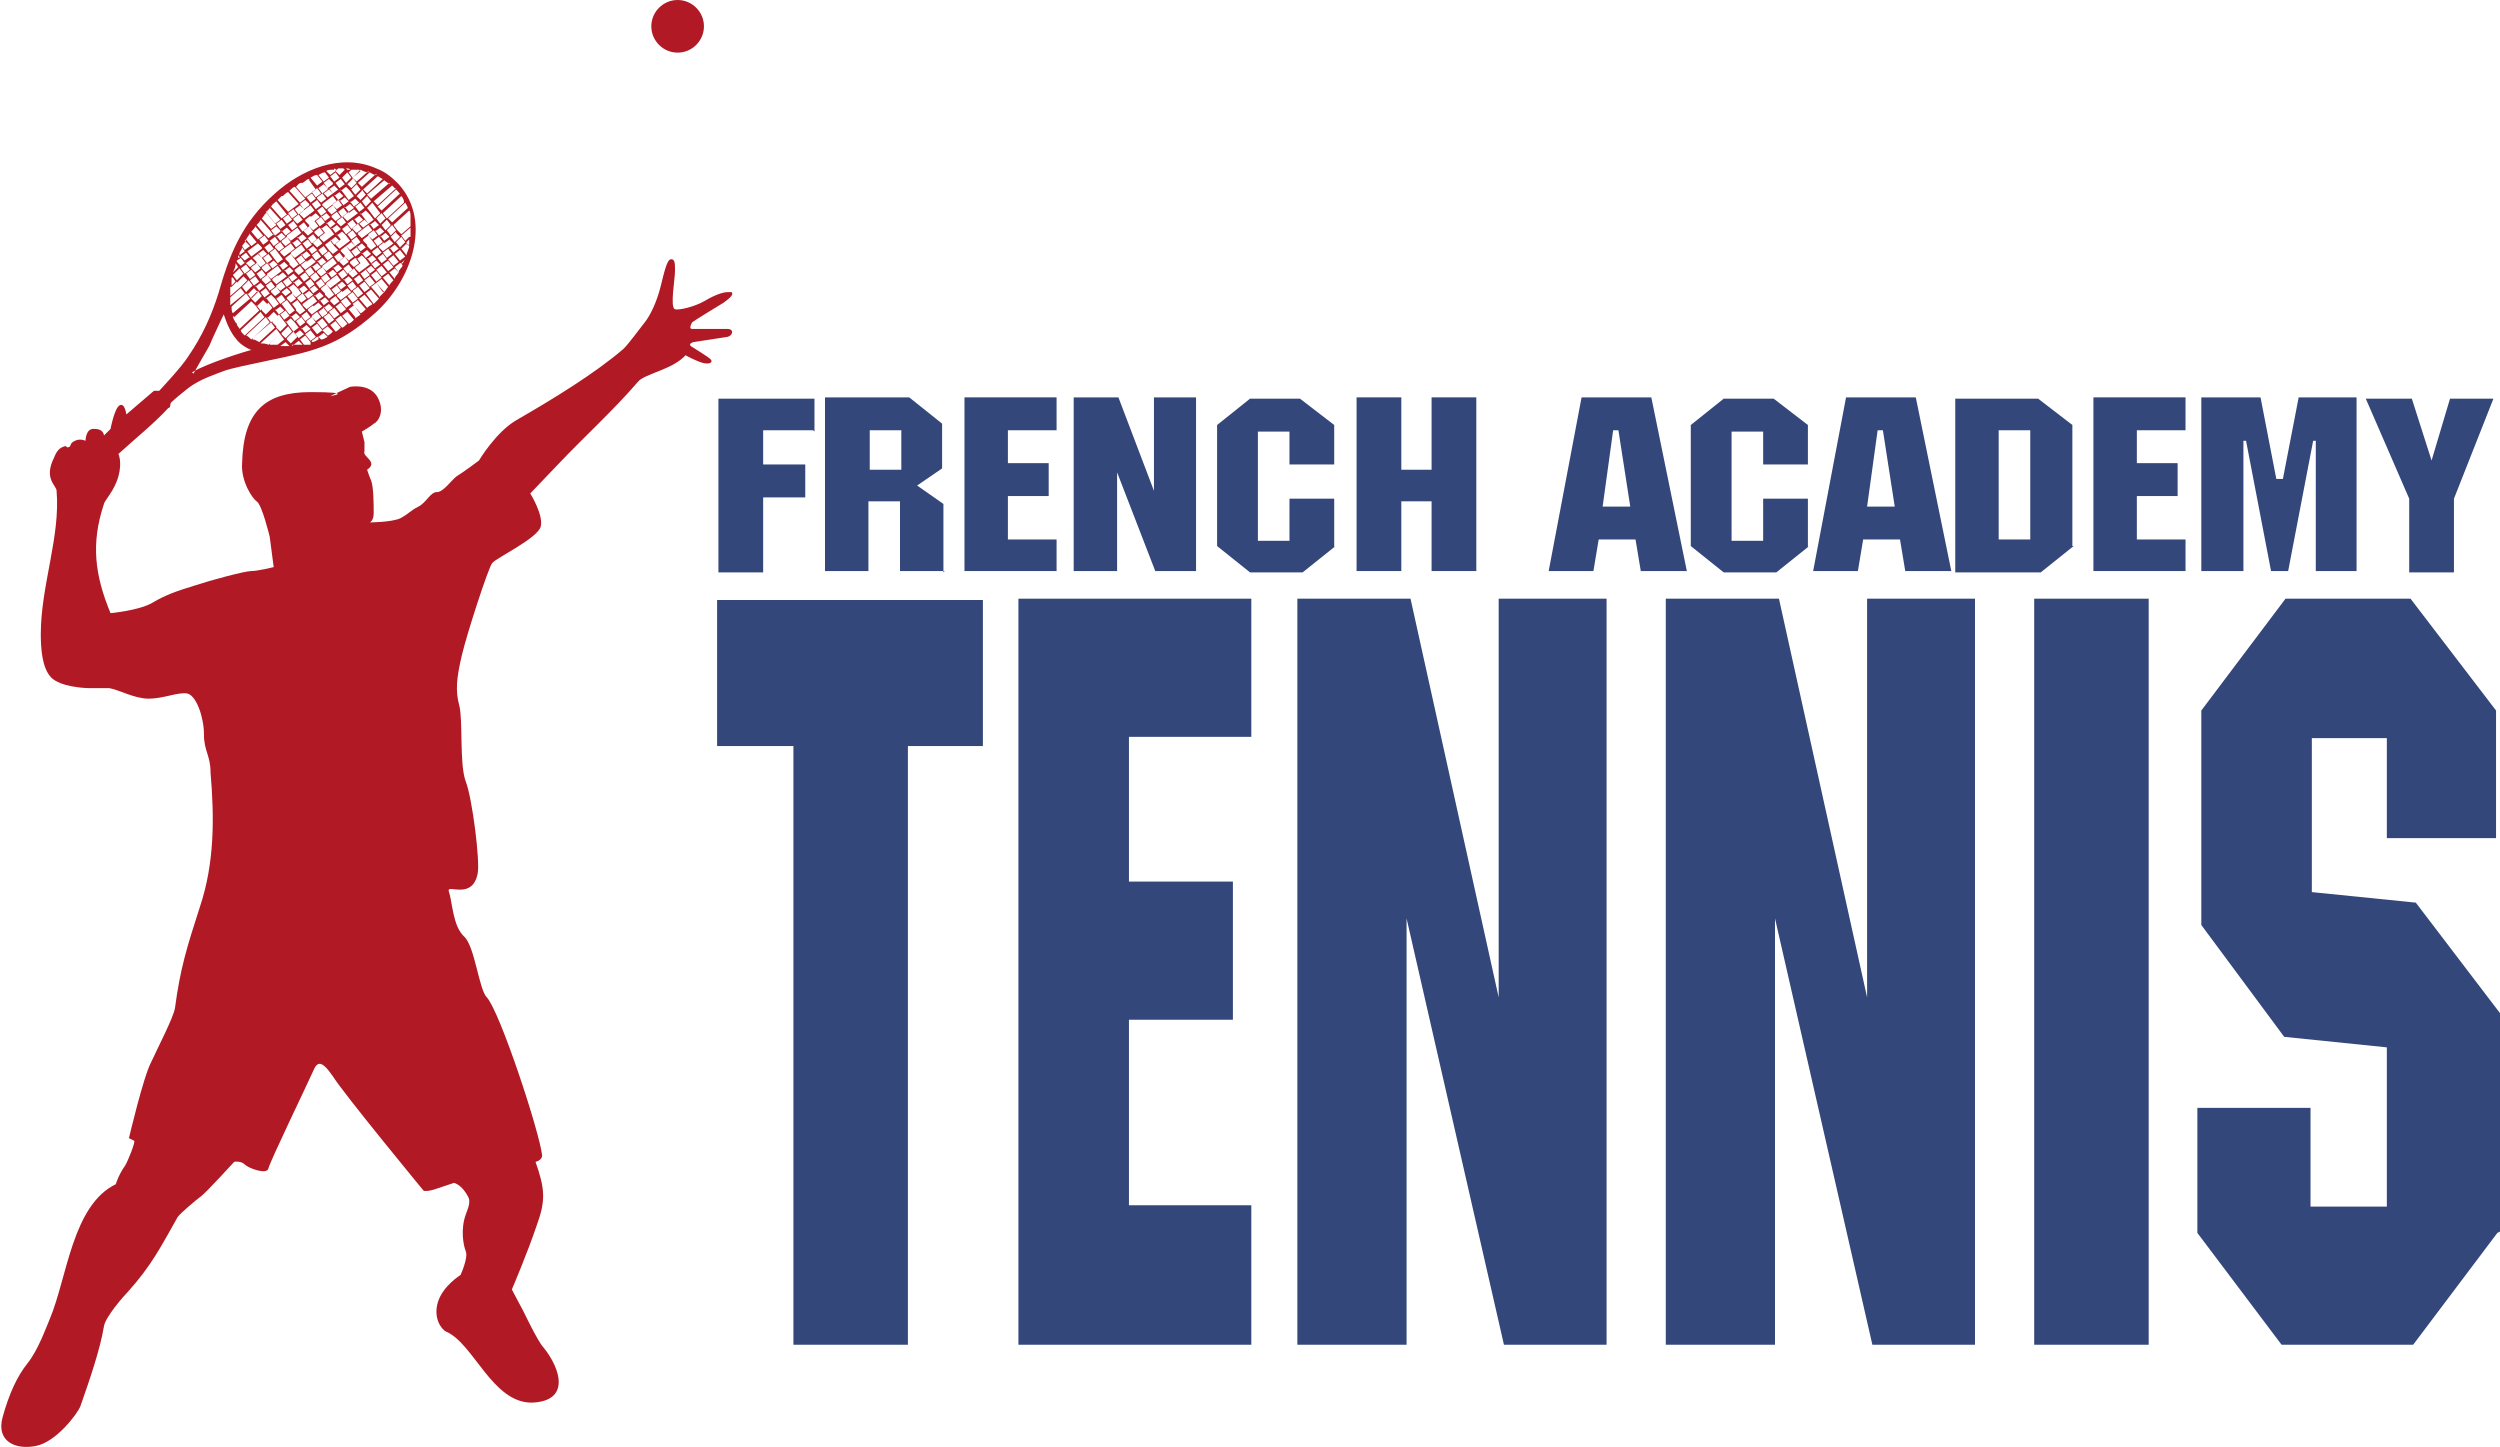
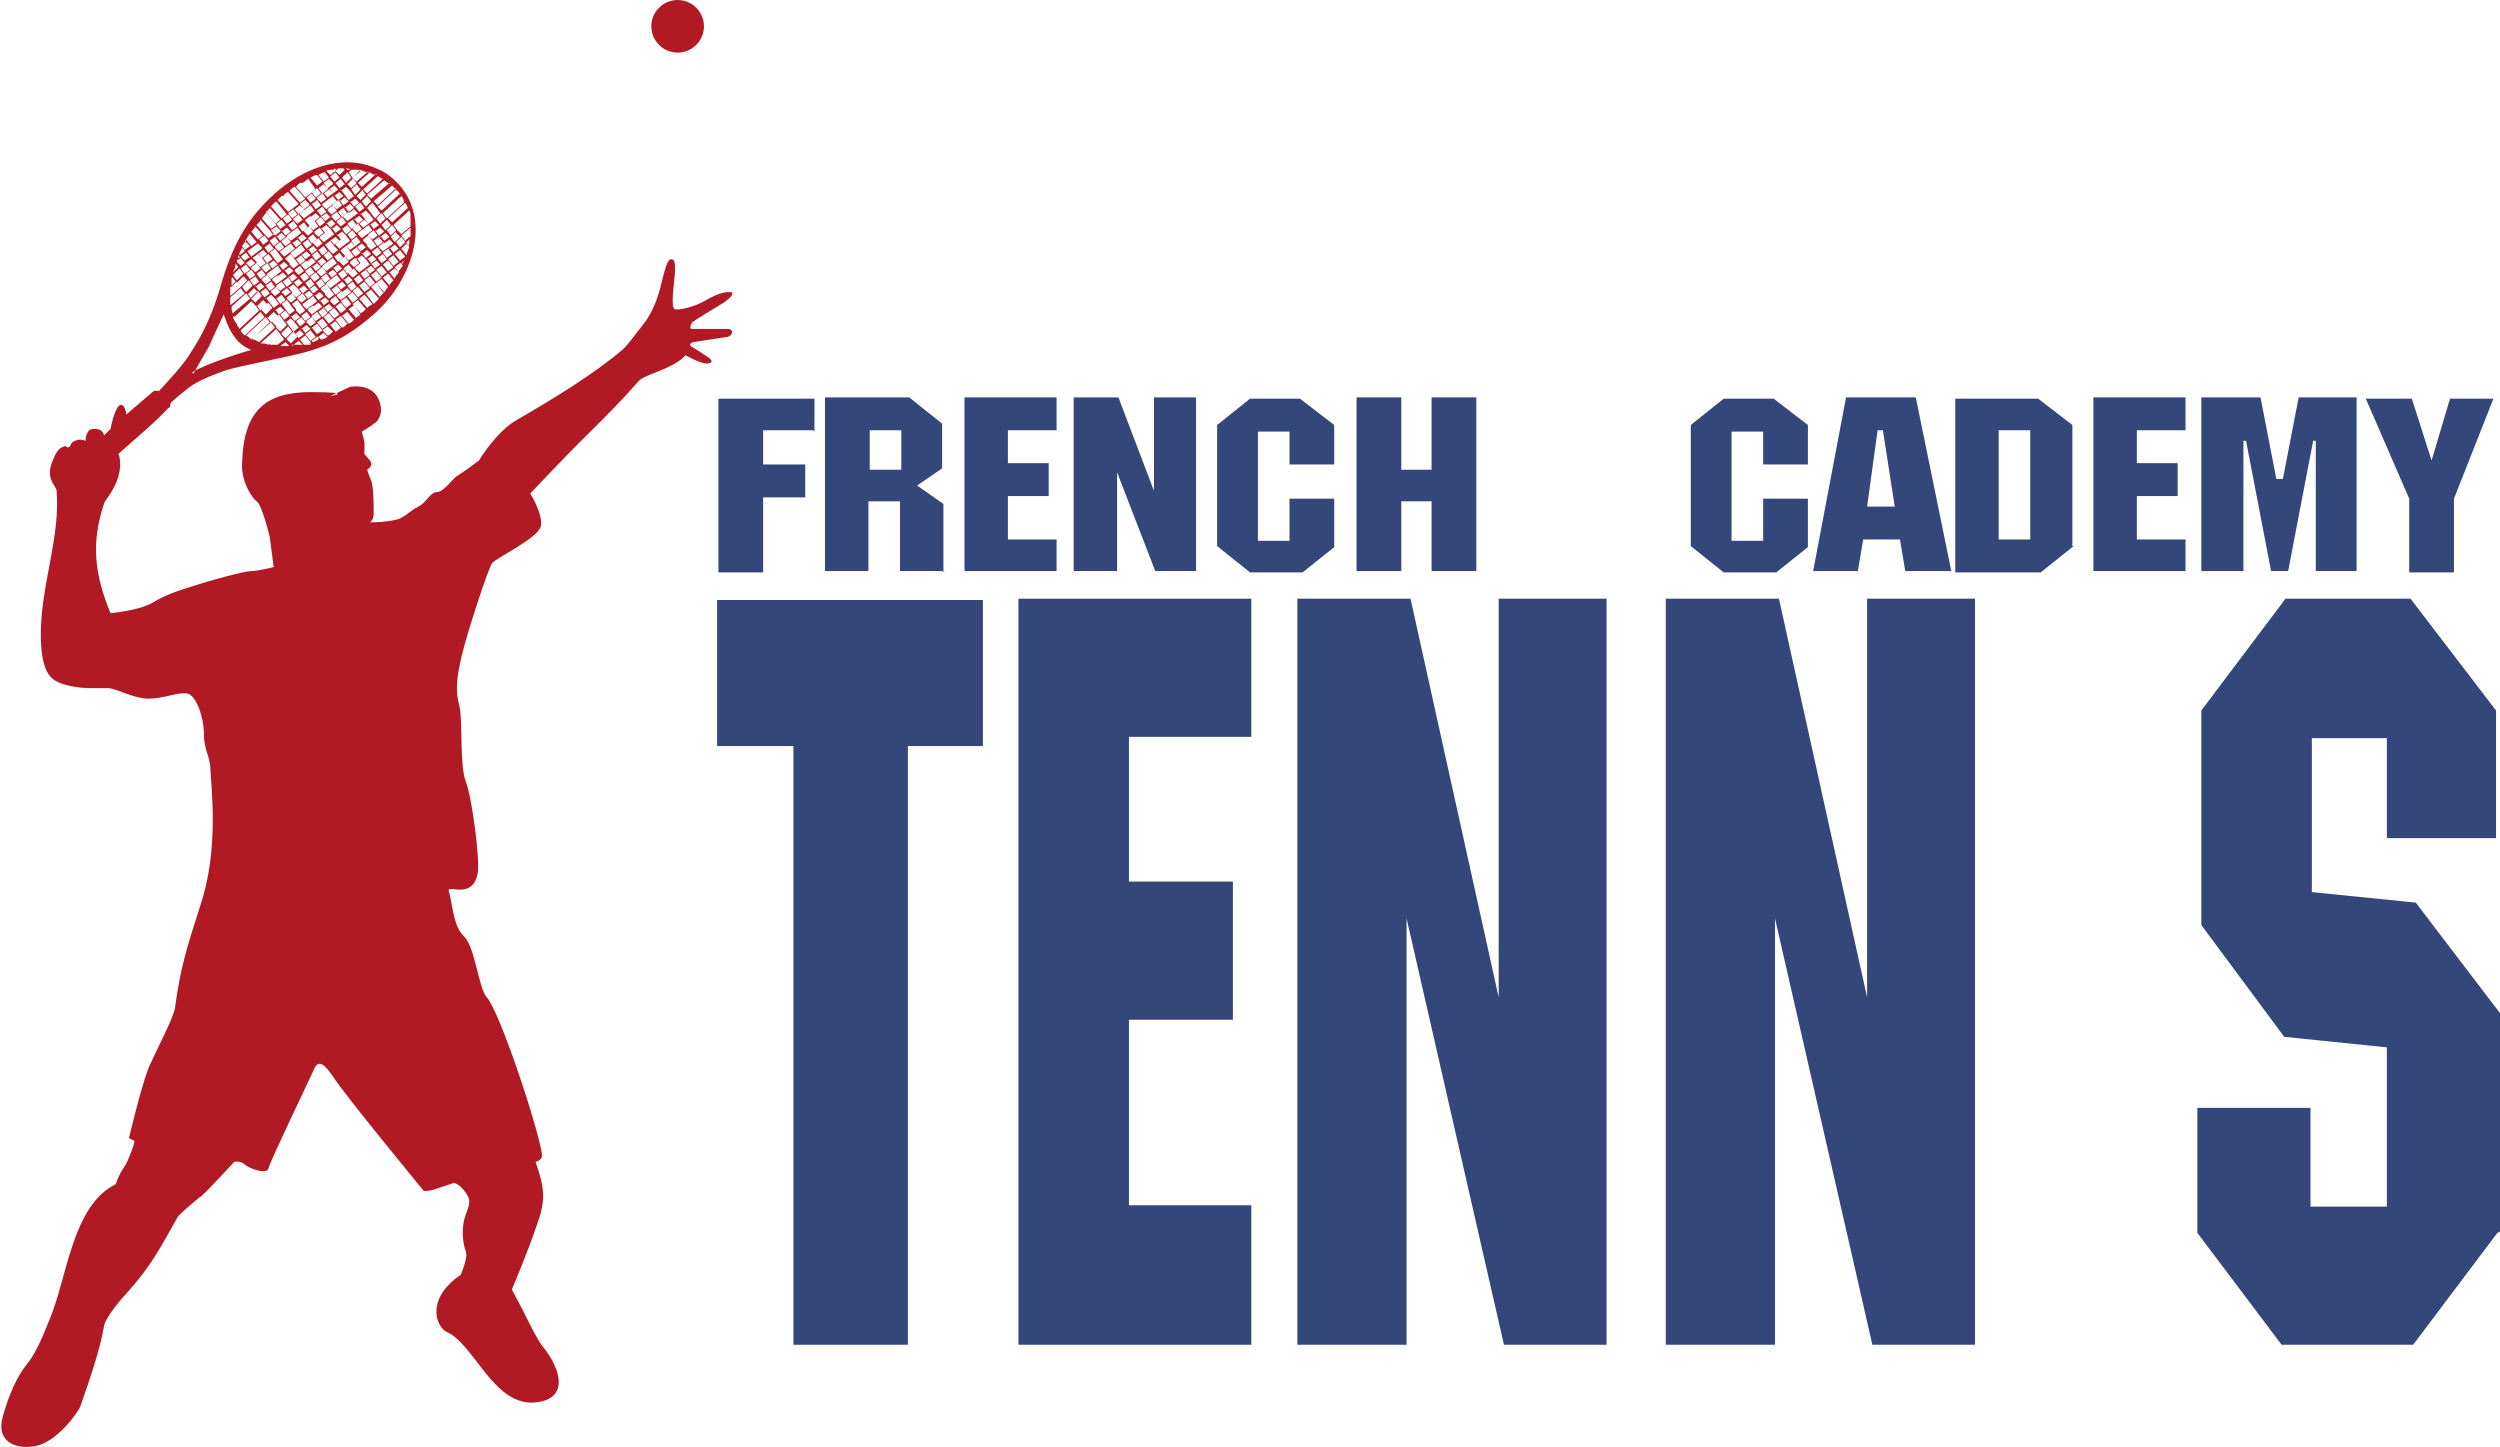
<svg xmlns="http://www.w3.org/2000/svg" id="Calque_1" version="1.1" viewBox="0 0 190 110">
  <defs>
    <style>
      .st0 {
        fill: #b11a24;
        fill-rule: evenodd;
      }

      .st1 {
        fill: #34477a;
      }
    </style>
  </defs>
  <g>
    <path class="st0" d="M5.1,34c.4,0,.1-.3.6-.5.4-.2.8,0,.8,0,0,0,0-1,.7-.9.7,0,.7.5.7.5l.5-.5s.3-1.6.7-1.8c.4-.2.5.7.5.7l2.1-1.8h.4s1.7-1.8,2.2-2.6c1.1-1.6,1.8-3.2,2.3-4.8.8-2.8,1.7-5.3,4.3-7.6,2-1.8,5-3.1,7.7-1.9.8.3,1.3.8,1.7,1.2,2.6,2.9.9,7.4-1.8,9.8-2.8,2.5-4.7,2.9-8.1,3.6-1.4.3-2.9.6-3.4.8-.5.2-1.8.6-2.7,1.3-.5.4-1,.8-1.3,1.1-.1.1,0,.4-.2.4-1.1,1.2-2.6,2.4-3.8,3.5,0,0,.3.6,0,1.7-.3,1.1-1.1,1.9-1.1,2.1-1,3-.7,5.4.5,8.3,0,0,2.2-.2,3.2-.8,1-.6,1.9-.9,3.2-1.3,1.2-.4,3.8-1.1,4.3-1.1.5,0,1.7-.3,1.7-.3l-.3-2.3s-.6-2.5-1-2.7c-.3-.2-1.2-1.5-1.1-2.9.1-3.9,1.7-5.4,5.2-5.4s1.5.3,1.5.3l1.5-.7s1.5-.3,2.1.8c.6,1.1,0,1.9-.3,2-.2.2-.9.6-.9.6l.2.8v.7c-.2.4,1.1.8.2,1.4,0,0,.2.6.3.8.2.5.2,1.9.2,2.5s-.3.7-.3.7c0,0,1.6,0,2.3-.3.6-.3.8-.6,1.4-.9.6-.3.9-1.1,1.4-1.1.5,0,1.1-.9,1.5-1.2.5-.3,1.7-1.2,1.7-1.2,0,0,1.3-2.2,2.9-3.1,2.6-1.5,5.9-3.5,8.1-5.4.4-.4,1.2-1.5,1.6-2,.4-.5.9-1.5,1.2-2.7.3-1.2.5-2.1.8-2.1s.3.3.3.9-.4,2.8,0,2.9c.3.1,1.5-.2,2.2-.6.5-.3,1.3-.7,1.8-.7.2,0,.3,0,.3,0,.2.2-.2.5-.6.8-.5.3-2.3,1.4-2.4,1.5,0,0-.3.5,0,.5.3,0,2.3,0,2.7,0,.5,0,.4.5,0,.6-.7.1-2.6.4-2.6.4,0,0-.4.1-.2.3.3.2,1.3.8,1.5,1,.2.2,0,.4-.5.3-.5-.1-1.4-.6-1.4-.6-1,1.1-3.1,1.4-3.6,2-1.9,2.2-4.1,4.2-6,6.2l-2.2,2.3s1,1.6.8,2.5c-.2.9-3.4,2.4-3.7,2.8-.3.4-1.9,5.3-2.3,7-.4,1.7-.5,2.7-.2,3.8.3,1.1,0,4.5.5,5.8.5,1.3,1.1,6.1.9,7-.4,2-2.3.8-2.2,1.3.3.9.3,2.7,1.2,3.5.8.8,1.1,4,1.7,4.6,1,1.1,4,10.2,4.2,12,0,.4-.5.5-.5.5.7,2,.8,2.9.1,4.8-.7,2.1-1.9,4.9-1.9,4.9l.9,1.7s1.1,2.3,1.5,2.7c1.3,1.6,2.1,4.1-.9,4.2-3,0-4.4-4.5-6.5-5.4-.4-.2-1-1.1-.6-2.3.4-1.2,1.7-2,1.7-2,0,0,.6-1.3.4-1.8-.2-.5-.4-1.7,0-2.8.1-.3.4-.9.2-1.3-.5-1-1.1-1.1-1.1-1.1,0,0-.3.1-1.2.4-.8.3-1.1.2-1.1.2,0,0-6.1-7.4-6.9-8.7-.9-1.3-1.2-1.1-1.5-.4-.3.7-3.3,6.9-3.4,7.4-.1.5-1.5,0-1.8-.3-.3-.3-.8-.2-.8-.2,0,0-2.1,2.3-2.5,2.6-.4.3-1.6,1.3-1.8,1.6-1.3,2.3-2,3.7-3.8,5.7-.3.3-1.7,1.9-1.8,2.6-.3,1.8-1.1,4.1-1.8,6.1-.2.5-1.8,2.7-3.4,3-1.6.3-3-.4-2.5-2.2.5-1.8,1.1-3.1,1.9-4.1.8-1,1.4-2.7,1.7-3.4,1.3-3.1,1.7-8.6,5-10.2,0,0,.2-.7.7-1.4.2-.3.8-1.8.7-1.9l-.4-.2s1.1-4.7,1.7-5.8c.5-1.1,1.7-3.4,1.8-4.1.4-3,.9-4.6,1.9-7.7,1.1-3.3,1.1-6.7.8-10.2,0-1.3-.5-1.6-.5-2.9,0-1.3-.6-3-1.3-3.1-.7-.1-1.8.4-2.9.4s-2.3-.7-3-.8c-.6,0-1.1,0-1.5,0-.4,0-2.2-.1-2.9-.8-.7-.7-.8-2.2-.8-3.3,0-3.7,1.5-7.4,1.2-10.9,0-.4-1-.9-.2-2.5.2-.5.4-.8.9-.9h0ZM51.5,0c1.1,0,2,.9,2,2s-.9,2-2,2-2-.9-2-2,.9-2,2-2h0ZM26.4,12.9h.2c0-.1-.2-.1-.3-.1h0ZM26.1,12.8c-.1,0-.2,0-.4,0l-.2.2h0s0,0,0,0l.3.3h0s0,0,0,0l.4-.4h0s0,0,0,0l-.2-.2h0ZM25.6,12.9c0,0-.1,0-.2,0h0c0,0,0,0,0,0h0s0-.1,0-.1h0ZM25.3,12.9c-.2,0-.4,0-.5.1l.3.3h0s0,0,0,0l.4-.3h0s0-.1,0-.1h0ZM24.7,13.1c-.2,0-.3.1-.5.2l.4.5h0s0,0,0,0l.4-.3h0s-.3-.4-.3-.4h0ZM24.1,13.3c-.2,0-.3.1-.5.2l.5.6h0l.4-.3h0s0,0,0,0l-.4-.5h0ZM23.5,13.6c-.2,0-.3.2-.5.3l.6.8h0s0,0,0,0l.4-.3h0s0,0,0,0l-.5-.7h0ZM22.9,13.9c-.2,0-.3.2-.4.3l.7.8h0s0,0,0,0l.4-.3h0,0s-.6-.8-.6-.8h0ZM22.4,14.2c-.1,0-.3.2-.4.3l.8.9h0s0,0,0,0l.4-.3h0s0,0,0,0l-.7-.8h0ZM21.9,14.6c-.1,0-.3.2-.4.3l.8.9h0l.4-.3h0s-.8-.9-.8-.9h0ZM21.4,14.9c0,0-.2.2-.3.3,0,0,0,0,0,0l.8.9h0s0,0,0,0l.4-.3h0s0,0,0,0l-.8-.9h0ZM21,15.3c-.1.1-.3.2-.4.4l.8.9h0s0,0,0,0l.4-.3h0,0s-.8-1-.8-1h0ZM20.6,15.7c-.1.1-.2.3-.4.4l.7.9h0s0,0,0,0l.4-.3h0s0,0,0,0l-.8-.9h0ZM20.2,16.2c-.1.1-.2.3-.3.4l.7.8h0l.4-.3h0s0,0,0,0l-.7-.9h0ZM19.8,16.7c0,.1-.2.3-.3.4l.6.7h0s0,0,0,0l.4-.3h0s-.7-.8-.7-.8h0ZM19.4,17.2c0,.1-.2.3-.3.4l.5.6h0s0,0,0,0l.4-.3h0s-.6-.7-.6-.7h0ZM19,17.7c0,.1-.2.3-.3.5l.4.5h0s0,0,0,0l.4-.3h0s0,0,0,0l-.5-.6h0ZM18.7,18.2c0,.2-.2.3-.3.5l.2.3h0l.4-.3h0s0,0,0,0l-.4-.4h0ZM18.4,18.8c0,.2-.2.3-.2.5h0c0,0,0,.1,0,.1h0s.4-.3.4-.3h0s0,0,0,0l-.2-.3h0ZM18.1,19.4c0,0,0,.1,0,.2h.1c0-.1,0-.1,0-.1h0s0,0,0,0h0ZM17.9,20.1c0,.2-.1.4-.2.6l.4-.4h0s0,0,0,0l-.2-.3h0ZM17.6,21.1c0,.2,0,.4,0,.6l.3-.3h0s0,0,0,0l-.2-.3h0ZM17.5,21.8c0,.2,0,.4,0,.7l.8-.7h0s-.3-.4-.3-.4h0l-.4.4h0ZM17.5,22.6c0,.2,0,.4,0,.6l1.1-.9h0s0,0,0,0l-.3-.4h0l-.8.7h0ZM17.6,23.3c0,.2,0,.4.1.5l1.3-1.1h0s-.3-.4-.3-.4h0l-1.1,1h0ZM17.7,24c0,.2.1.3.2.5l1.5-1.3h0s0,0,0,0l-.3-.3h0s0,0,0,0l-1.3,1.2h0ZM18,24.6c0,.2.2.3.2.4l1.5-1.4h0s-.3-.4-.3-.4h0s0,0,0,0l-1.5,1.3h0ZM18.3,25.1c0,.1.1.2.1.2,0,0,.1.1.2.2l1.5-1.4h0,0s-.3-.4-.3-.4h0s0,0,0,0l-1.5,1.4h0ZM18.7,25.5c.1,0,.3.2.4.3l1.4-1.3h0s-.3-.4-.3-.4h0s0,0,0,0l-1.5,1.4h0ZM19.2,25.8c.2,0,.3.1.5.2l1.2-1.1h0,0s-.3-.4-.3-.4h0s0,0,0,0l-1.4,1.2h0ZM19.8,26.1c.2,0,.4,0,.6.1l.9-.8h0,0s-.3-.4-.3-.4h0s0,0,0,0l-1.1,1h0ZM20.5,26.2c.2,0,.4,0,.6,0l.5-.4h0,0s-.3-.4-.3-.4h0s0,0,0,0l-.8.7h0ZM21.3,26.3c.2,0,.4,0,.7,0l-.3-.3h0s0,0,0,0l-.4.3h0ZM22.2,26.2c.1,0,.2,0,.3,0,.2,0,.3,0,.5,0l-.3-.3h0s0,0,0,0l-.5.4h0ZM23.7,26c.2,0,.3-.1.5-.2v-.2c-.1,0-.1,0-.1,0h0s-.4.3-.4.3h0,0ZM24.4,25.8c.2,0,.3-.1.5-.2l-.3-.3h0s0,0,0,0l-.4.3h0s0,0,0,0l.2.2h0ZM24.9,25.5c.1,0,.3-.2.4-.3l-.4-.4h0l-.4.3h0s0,0,0,0l.3.3h0ZM25.5,25.2c.1,0,.3-.2.4-.3l-.4-.5h0s0,0,0,0l-.4.3h0s.4.5.4.5h0ZM26,24.9c.1,0,.3-.2.4-.3l-.5-.6h0s0,0,0,0l-.4.3h0s.4.5.4.5h0ZM26.5,24.6c.1,0,.3-.2.4-.3l-.5-.6h0s0,0,0,0l-.4.3h0s0,0,0,0l.5.6h0ZM27,24.2c.1-.1.3-.2.4-.3l-.5-.7h0l-.4.3h0s0,0,0,0l.5.6h0ZM27.4,23.8c.1,0,.3-.2.4-.3l-.6-.7h0s0,0,0,0l-.4.3h0s0,0,0,0l.6.7h0ZM27.9,23.4c0,0,.2-.2.3-.2,0,0,0,0,.1-.1l-.6-.7h0s0,0,0,0l-.4.3h0s.6.7.6.7h0ZM28.4,23.1c.1-.1.2-.2.4-.4l-.6-.7h0s0,0,0,0l-.4.3h0s.6.8.6.8h0ZM28.8,22.6c.1-.1.2-.2.4-.4l-.6-.7h0l-.4.3h0s0,0,0,0l.6.7h0ZM29.2,22.2c.1-.1.2-.3.3-.4l-.5-.6h0s0,0,0,0l-.4.3h0s0,0,0,0l.5.7h0ZM29.6,21.7c0-.1.2-.3.3-.4l-.4-.5h0s0,0,0,0l-.4.3h0,0s.5.6.5.6h0ZM30,21.2c0-.2.2-.3.3-.5l-.3-.3h0s0,0,0,0l-.4.3h0s0,0,0,0l.4.5h0ZM30.3,20.7c0-.2.2-.3.3-.5v-.2h-.2l-.4.3h0s.3.4.3.4h0ZM30.6,20.1c0-.1.1-.3.2-.4l-.3.3h0s.1.2.1.2h0ZM31.1,18.6c0-.1,0-.2,0-.4l-.2.2h0s0,0,0,0v.2h.1ZM31.2,18c0-.2,0-.4,0-.7l-.7.6h0s.3.4.3.4h0s0,0,0,0l.3-.3h0ZM31.2,17.2c0-.2,0-.4,0-.6l-1,.9h0s0,0,0,0l.3.3h0s0,0,0,0l.7-.6h0ZM31.2,16.5c0-.2,0-.4-.1-.5l-1.2,1.1h0s.3.4.3.4h0s0,0,0,0l1-.9h0ZM31,15.9c0-.2-.1-.3-.2-.5l-1.3,1.2h0s0,0,0,0l.3.3h0s0,0,0,0l1.2-1.1h0ZM30.7,15.3c0-.1-.1-.3-.2-.4l-1.4,1.3h0s.3.4.3.4h0s0,0,0,0l1.3-1.2h0ZM30.4,14.8c0-.1-.2-.3-.3-.4l-1.4,1.3h0s0,0,0,0l.3.3h0s0,0,0,0l1.4-1.3h0ZM30.1,14.4s0,0,0,0c0,0-.2-.2-.3-.3l-1.4,1.2h0s0,0,0,0l.3.3h0s0,0,0,0l1.4-1.3h0ZM29.6,14c-.1-.1-.3-.2-.4-.3l-1.3,1.1h0s0,0,0,0l.3.3h0s0,0,0,0l1.4-1.2h0ZM29.1,13.6c-.1,0-.3-.2-.4-.2l-1.1,1h0s0,0,0,0l.3.3h0s0,0,0,0l1.2-1.1h0ZM28.6,13.3c-.2,0-.3-.1-.5-.2l-.9.8h0s0,0,0,0l.3.3h0s0,0,0,0l1.1-1h0ZM28,13.1c-.2,0-.4-.1-.6-.2l-.6.6h0s0,0,0,0l.3.3h0s0,0,0,0l.9-.8h0ZM27.3,12.9c-.2,0-.4,0-.6,0l-.2.2h0s0,0,0,0l.3.4h0s0,0,0,0l.6-.5h0ZM30.9,18.5h0s0,0,0,0l-.4.4h0,0s.4.5.4.5h0c0-.2.2-.5.2-.7l-.2-.2h0ZM30.5,18h0s0,0,0,0l-.4.4h0,0s.3.4.3.4h0s0,0,0,0l.4-.4h0s-.3-.4-.3-.4h0ZM30.1,17.6h0s0,0,0,0l-.4.4h0,0s.3.4.3.4h0s0,0,0,0l.4-.4h0s0,0,0,0l-.3-.3h0ZM29.8,17.1h0s0,0,0,0l-.4.4h0,0s.3.4.3.4h0s0,0,0,0l.4-.4h0s-.3-.4-.3-.4h0ZM29.4,16.7h0s0,0,0,0l-.4.4h0,0s.3.4.3.4h0s0,0,0,0l.4-.4h0,0s-.3-.4-.3-.4h0ZM29,16.2h0s0,0,0,0l-.4.4h0,0s.3.4.3.4h0s0,0,0,0l.4-.4h0s-.3-.4-.3-.4h0ZM28.6,15.8h0s0,0,0,0l-.4.4h0,0s.3.4.3.4h0s0,0,0,0l.4-.4h0,0s-.3-.4-.3-.4h0ZM28.3,15.4h0s0,0,0,0l-.4.4h0,0s.3.4.3.4h0s0,0,0,0l.4-.4h0,0s-.3-.4-.3-.4h0ZM27.9,14.9h0s0,0,0,0l-.4.4h0s.3.4.3.4h0s0,0,0,0l.4-.4h0,0s-.3-.4-.3-.4h0ZM27.5,14.5h0s0,0,0,0l-.4.4h0s0,0,0,0l.3.3h0s0,0,0,0l.4-.4h0,0s-.3-.4-.3-.4h0ZM27.1,14h0s0,0,0,0l-.4.4h0s.3.4.3.4h0s0,0,0,0l.4-.4h0,0s-.3-.4-.3-.4h0ZM26.8,13.6h0s0,0,0,0l-.4.4h0s0,0,0,0l.3.3h0s0,0,0,0l.4-.4h0,0s-.3-.4-.3-.4h0ZM26.4,13.1h0l-.4.4h0s.3.4.3.4h0s0,0,0,0l.4-.4h0s0,0,0,0l-.3-.4h0ZM23.6,26h0s-.4-.5-.4-.5h0s0,0,0,0l-.4.3h0s0,0,0,0l.3.4c.1,0,.3,0,.4,0h.1ZM24,25.6h0s-.4-.5-.4-.5h0s0,0,0,0l-.4.3h0s.4.5.4.5h0s0,0,0,0l.4-.3h0ZM24.5,25.1h0,0s-.4-.5-.4-.5h0s0,0,0,0l-.4.3h0s.4.5.4.5h0s0,0,0,0l.4-.3h0ZM24.9,24.7h0s0,0,0,0l-.4-.5h0s0,0,0,0l-.4.3h0s0,0,0,0l.4.5h0s0,0,0,0l.4-.3h0ZM25.4,24.3h0s0,0,0,0l-.4-.5h0s0,0,0,0l-.4.3h0s0,0,0,0l.4.5h0l.4-.3h0ZM25.8,23.9h0s-.4-.5-.4-.5h0s0,0,0,0l-.4.3h0,0s.4.5.4.5h0s0,0,0,0l.4-.3h0ZM26.3,23.5h0s-.4-.5-.4-.5h0s0,0,0,0l-.4.3h0,0s.4.5.4.5h0s0,0,0,0l.4-.3h0ZM26.7,23.1h0s0,0,0,0l-.4-.5h0s-.4.3-.4.3h0s.4.5.4.5h0s0,0,0,0l.4-.3h0ZM27.2,22.7h0s0,0,0,0l-.4-.5h0s0,0,0,0l-.4.3h0s.4.5.4.5h0l.4-.3h0ZM27.6,22.3h0s0,0,0,0l-.4-.5h0s0,0,0,0l-.4.3h0,0s.4.5.4.5h0s0,0,0,0l.4-.3h0ZM28.1,21.9h0,0s-.4-.5-.4-.5h0s0,0,0,0l-.4.3h0,0s.4.5.4.5h0s0,0,0,0l.4-.3h0ZM28.5,21.5h0s-.4-.5-.4-.5h0s0,0,0,0l-.4.3h0s0,0,0,0l.4.5h0s0,0,0,0l.4-.3h0ZM29,21.1h0s-.4-.5-.4-.5h0s0,0,0,0l-.4.3h0s0,0,0,0l.4.5h0l.4-.3h0ZM29.4,20.7h0s0,0,0,0l-.4-.5h0s0,0,0,0l-.4.3h0s.4.5.4.5h0s0,0,0,0l.4-.3h0ZM29.9,20.3h0,0s-.4-.5-.4-.5h0s0,0,0,0l-.4.3h0s.4.5.4.5h0s0,0,0,0l.4-.3h0ZM30.3,19.9h0s0,0,0,0l-.4-.5h0s0,0,0,0l-.4.3h0s0,0,0,0l.4.5h0s0,0,0,0l.4-.3h0ZM30.8,19.5h0s0,0,0,0l-.4-.5h0s0,0,0,0l-.4.3h0s0,0,0,0l.4.5h0l.4-.3h0ZM18.6,20h0,0s-.3-.4-.3-.4h0s0,0,0,0l-.3.2s0,0,0,.1l.3.3h0s0,0,0,0l.4-.3h0ZM19,19.6h0s-.3-.4-.3-.4h0l-.4.3h0s0,0,0,0l.3.3h0s0,0,0,0l.4-.3h0ZM19.5,19.2h0s-.3-.4-.3-.4h0s0,0,0,0l-.4.3h0s.3.4.3.4h0l.4-.3h0ZM19.9,18.8h0s0,0,0,0l-.3-.3h0s0,0,0,0l-.4.3h0s.3.4.3.4h0s0,0,0,0l.4-.3h0ZM20.4,18.3h0,0s-.3-.4-.3-.4h0s0,0,0,0l-.4.3h0,0s.3.4.3.4h0s0,0,0,0l.4-.3h0ZM20.8,17.9h0s0,0,0,0l-.3-.4h0l-.4.3h0s0,0,0,0l.3.3h0s0,0,0,0l.4-.3h0ZM21.3,17.5h0s0,0,0,0l-.3-.3h0s0,0,0,0l-.4.3h0s0,0,0,0l.3.4h0l.4-.3h0ZM21.7,17.1h0s-.3-.4-.3-.4h0s0,0,0,0l-.4.3h0,0s.3.4.3.4h0s.4-.3.4-.3h0ZM22.2,16.7h0s-.3-.4-.3-.4h0s0,0,0,0l-.4.3h0s.3.4.3.4h0s0,0,0,0l.4-.3h0ZM22.6,16.3h0s0,0,0,0l-.3-.4h0l-.4.3h0s.3.4.3.4h0s0,0,0,0l.4-.3h0ZM23.1,15.9h0s0,0,0,0l-.3-.3h0s0,0,0,0l-.4.3h0s0,0,0,0l.3.4h0s0,0,0,0l.4-.3h0ZM23.5,15.5h0s0,0,0,0l-.3-.3h0s0,0,0,0l-.4.3h0,0s.3.4.3.4h0s0,0,0,0l.4-.3h0ZM24,15.1h0,0s-.3-.4-.3-.4h0s0,0,0,0l-.4.3h0,0s.3.4.3.4h0s0,0,0,0l.4-.3h0ZM24.4,14.7h0s-.3-.4-.3-.4h0s0,0,0,0l-.4.3h0s.3.4.3.4h0s0,0,0,0l.4-.3h0ZM24.9,14.3h0s0,0,0,0l-.3-.3h0s0,0,0,0l-.4.3h0s.3.4.3.4h0s0,0,0,0l.4-.3h0ZM25.3,13.9h0s0,0,0,0l-.3-.3h0s0,0,0,0l-.4.3h0s.3.4.3.4h0s0,0,0,0l.4-.3h0ZM25.8,13.5h0,0s-.3-.4-.3-.4h0s0,0,0,0l-.4.3h0,0s.3.4.3.4h0s0,0,0,0l.4-.3h0ZM25.5,13.9h0,0s.3.4.3.4h0s0,0,0,0l.4-.3h0s-.3-.4-.3-.4h0s0,0,0,0l-.4.3h0ZM25,14.3h0,0s.3.4.3.4h0s0,0,0,0l.4-.3h0s0,0,0,0l-.3-.3h0s0,0,0,0l-.4.3h0ZM24.6,14.7h0s0,0,0,0l.3.3h0s0,0,0,0l.4-.3h0s0,0,0,0l-.3-.3h0s0,0,0,0l-.4.3h0ZM24.1,15.1h0s0,0,0,0l.3.3h0s0,0,0,0l.4-.3h0,0s-.3-.4-.3-.4h0s0,0,0,0l-.4.3h0ZM23.7,15.5h0s.3.4.3.4h0s0,0,0,0l.4-.3h0,0s-.3-.4-.3-.4h0s0,0,0,0l-.4.3h0ZM23.2,15.9h0s.3.4.3.4h0s0,0,0,0l.4-.3h0s-.3-.4-.3-.4h0s0,0,0,0l-.4.3h0ZM22.8,16.3h0s0,0,0,0l.3.3h0s0,0,0,0l.4-.3h0s-.3-.4-.3-.4h0s0,0,0,0l-.4.3h0ZM22.3,16.7h0s0,0,0,0l.3.3h0s0,0,0,0l.4-.3h0,0s-.3-.4-.3-.4h0s0,0,0,0l-.4.3h0ZM21.9,17.1h0,0s.3.4.3.4h0s0,0,0,0l.4-.3h0,0s-.3-.4-.3-.4h0s0,0,0,0l-.4.3h0ZM21.4,17.5h0,0s.3.4.3.4h0s0,0,0,0l.4-.3h0s0,0,0,0l-.3-.3h0s0,0,0,0l-.4.3h0ZM21,17.9h0s.3.4.3.4h0s0,0,0,0l.4-.3h0s0,0,0,0l-.3-.3h0s0,0,0,0l-.4.3h0ZM20.5,18.3h0s.3.4.3.4h0s0,0,0,0l.4-.3h0s-.3-.4-.3-.4h0s0,0,0,0l-.4.3h0ZM20.1,18.8h0,0s.3.4.3.4h0s0,0,0,0l.4-.3h0s-.3-.4-.3-.4h0s0,0,0,0l-.4.3h0ZM19.6,19.2h0,0s.3.4.3.4h0s0,0,0,0l.4-.3h0s0,0,0,0l-.3-.3h0s0,0,0,0l-.4.3h0ZM19.2,19.6h0s0,0,0,0l.3.3h0s0,0,0,0l.4-.3h0s0,0,0,0l-.3-.3h0s0,0,0,0l-.4.3h0ZM18.7,20h0s0,0,0,0l.3.3h0s0,0,0,0l.4-.3h0s0,0,0,0l-.3-.3h0s0,0,0,0l-.4.3h0ZM18.3,20.4h0s.3.4.3.4h0s0,0,0,0l.4-.3h0,0s-.3-.4-.3-.4h0s0,0,0,0l-.4.3h0ZM17.7,20.9h0s.3.4.3.4h0l.5-.5h0s-.3-.4-.3-.4h0s0,0,0,0l-.5.5h0ZM25.9,14.4h0,0s.3.4.3.4h0s0,0,0,0l.4-.3h0s0,0,0,0l-.3-.3h0s0,0,0,0l-.4.3h0ZM25.4,14.8h0s.3.4.3.4h0l.4-.3h0s0,0,0,0l-.3-.3h0s0,0,0,0l-.4.3h0ZM24.9,15.2h0s.3.4.3.4h0s0,0,0,0l.4-.3h0s-.3-.4-.3-.4h0l-.4.3h0ZM24.5,15.6h0s0,0,0,0l.3.3h0s0,0,0,0l.4-.3h0s-.3-.4-.3-.4h0s0,0,0,0l-.4.3h0ZM24.1,16h0,0s.3.4.3.4h0s0,0,0,0l.4-.3h0,0s-.3-.4-.3-.4h0s0,0,0,0l-.4.3h0ZM23.6,16.4h0s0,0,0,0l.3.4h0l.4-.3h0s0,0,0,0l-.3-.3h0s0,0,0,0l-.4.3h0ZM23.2,16.8h0s0,0,0,0l.3.3h0s0,0,0,0l.4-.3h0s0,0,0,0l-.3-.4h0s0,0,0,0l-.4.3h0ZM22.7,17.2h0s.3.4.3.4h0s0,0,0,0l.4-.3h0,0s-.3-.4-.3-.4h0s-.4.3-.4.3h0ZM22.2,17.6h0s.3.4.3.4h0s0,0,0,0l.4-.3h0s-.3-.4-.3-.4h0s0,0,0,0l-.4.3h0ZM21.8,18h0s0,0,0,0l.3.3h0s0,0,0,0l.4-.3h0s-.3-.4-.3-.4h0s0,0,0,0l-.4.3h0ZM21.4,18.4h0s0,0,0,0l.3.3h0s0,0,0,0l.4-.3h0s0,0,0,0l-.3-.4h0s0,0,0,0l-.4.3h0ZM20.9,18.8h0s0,0,0,0l.3.3h0s0,0,0,0l.4-.3h0,0s-.3-.4-.3-.4h0s0,0,0,0l-.4.3h0ZM20.5,19.2h0s.3.4.3.4h0s0,0,0,0l.4-.3h0,0s-.3-.4-.3-.4h0s0,0,0,0l-.4.3h0ZM20,19.6h0s.3.4.3.4h0s0,0,0,0l.4-.3h0s-.3-.4-.3-.4h0s0,0,0,0l-.4.3h0ZM19.5,20h0s0,0,0,0l.3.3h0s0,0,0,0l.4-.3h0s-.3-.4-.3-.4h0s0,0,0,0l-.4.3h0ZM19.1,20.4h0s0,0,0,0l.3.3h0s0,0,0,0l.4-.3h0,0s-.3-.4-.3-.4h0s0,0,0,0l-.4.3h0ZM18.7,20.8h0,0s.3.4.3.4h0s0,0,0,0l.4-.3h0,0s-.3-.4-.3-.4h0s0,0,0,0l-.4.3h0ZM18,21.4h0s.3.4.3.4h0l.5-.5h0s0,0,0,0l-.3-.3h0s0,0,0,0l-.5.5h0ZM26.2,14.8h0,0s.3.4.3.4h0s0,0,0,0l.4-.3h0s-.3-.4-.3-.4h0s0,0,0,0l-.4.3h0ZM25.8,15.2h0s0,0,0,0l.3.4h0l.4-.3h0s0,0,0,0l-.3-.3h0s0,0,0,0l-.4.3h0ZM25.3,15.6h0s0,0,0,0l.3.3h0s0,0,0,0l.4-.3h0s0,0,0,0l-.3-.4h0l-.4.3h0ZM24.9,16h0s0,0,0,0l.3.3h0s0,0,0,0l.4-.3h0,0s-.3-.4-.3-.4h0s0,0,0,0l-.4.3h0ZM24.4,16.4h0s.3.4.3.4h0s0,0,0,0l.4-.3h0s0,0,0,0l-.3-.3h0s0,0,0,0l-.4.3h0ZM24,16.8h0s.3.4.3.4h0l.4-.3h0s-.3-.4-.3-.4h0s0,0,0,0l-.4.3h0ZM23.5,17.2h0s0,0,0,0l.3.3h0s0,0,0,0l.4-.3h0s-.3-.4-.3-.4h0l-.4.3h0ZM23.1,17.6h0s0,0,0,0l.3.3h0s0,0,0,0l.4-.3h0,0s-.3-.4-.3-.4h0s0,0,0,0l-.4.3h0ZM22.6,18h0,0s.3.4.3.4h0s0,0,0,0l.4-.3h0s0,0,0,0l-.3-.3h0s0,0,0,0l-.4.3h0ZM22.2,18.4h0s.3.4.3.4h0l.4-.3h0s0,0,0,0l-.3-.3h0s0,0,0,0l-.4.3h0ZM21.7,18.8h0s.3.4.3.4h0s0,0,0,0l.4-.3h0s0,0,0,0l-.3-.4h0l-.4.3h0ZM21.3,19.2h0s0,0,0,0l.3.3h0s0,0,0,0l.4-.3h0s-.3-.4-.3-.4h0s0,0,0,0l-.4.3h0ZM20.8,19.6h0,0s.3.4.3.4h0s0,0,0,0l.4-.3h0s-.3-.4-.3-.4h0s0,0,0,0l-.4.3h0ZM20.4,20h0s0,0,0,0l.3.4h0l.4-.3h0s0,0,0,0l-.3-.3h0s0,0,0,0l-.4.3h0ZM19.9,20.4h0s0,0,0,0l.3.3h0s0,0,0,0l.4-.3h0s0,0,0,0l-.3-.4h0l-.4.3h0ZM19.5,20.8h0s.3.4.3.4h0s0,0,0,0l.4-.3h0,0s-.3-.4-.3-.4h0s0,0,0,0l-.4.3h0ZM19,21.3h0s.3.4.3.4h0s0,0,0,0l.4-.3h0s-.3-.4-.3-.4h0s0,0,0,0l-.4.3h0ZM18.4,21.8h0s0,0,0,0l.3.4h0l.5-.5h0s-.3-.4-.3-.4h0s0,0,0,0l-.5.5h0ZM26.6,15.3h0,0s.3.4.3.4h0s0,0,0,0l.4-.3h0s0,0,0,0l-.3-.3h0s0,0,0,0l-.4.3h0ZM26.2,15.7h0s.3.4.3.4h0l.4-.3h0s0,0,0,0l-.3-.3h0s0,0,0,0l-.4.3h0ZM25.7,16.1h0s.3.4.3.4h0s0,0,0,0l.4-.3h0s-.3-.4-.3-.4h0l-.4.3h0ZM25.2,16.5h0s0,0,0,0l.3.3h0s0,0,0,0l.4-.3h0s-.3-.4-.3-.4h0s0,0,0,0l-.4.3h0ZM24.8,16.9h0,0s.3.4.3.4h0s0,0,0,0l.4-.3h0s0,0,0,0l-.3-.3h0s0,0,0,0l-.4.3h0ZM24.4,17.3h0s0,0,0,0l.3.4h0l.4-.3h0s0,0,0,0l-.3-.3h0s0,0,0,0l-.4.3h0ZM23.9,17.7h0s0,0,0,0l.3.3h0s0,0,0,0l.4-.3h0s0,0,0,0l-.3-.4h0l-.4.3h0ZM23.4,18.1h0s.3.4.3.4h0s0,0,0,0l.4-.3h0,0s-.3-.4-.3-.4h0s0,0,0,0l-.4.3h0ZM23,18.5h0,0s.3.4.3.4h0s0,0,0,0l.4-.3h0s-.3-.4-.3-.4h0s0,0,0,0l-.4.3h0ZM22.5,18.9h0s0,0,0,0l.3.4h0l.4-.3h0s-.3-.4-.3-.4h0s0,0,0,0l-.4.3h0ZM22.1,19.3h0s0,0,0,0l.3.3h0s0,0,0,0l.4-.3h0s0,0,0,0l-.3-.4h0l-.4.3h0ZM21.7,19.7h0s0,0,0,0l.3.3h0s0,0,0,0l.4-.3h0,0s-.3-.4-.3-.4h0s0,0,0,0l-.4.3h0ZM21.2,20.1h0s.3.4.3.4h0s0,0,0,0l.4-.3h0s0,0,0,0l-.3-.3h0s0,0,0,0l-.4.3h0ZM20.7,20.5h0s.3.4.3.4h0l.4-.3h0s-.3-.4-.3-.4h0s0,0,0,0l-.4.3h0ZM20.3,20.9h0s0,0,0,0l.3.3h0s0,0,0,0l.4-.3h0s-.3-.4-.3-.4h0l-.4.3h0ZM19.9,21.3h0s0,0,0,0l.3.3h0s0,0,0,0l.4-.3h0,0s-.3-.4-.3-.4h0s0,0,0,0l-.4.3h0ZM19.4,21.7h0,0s.3.4.3.4h0s0,0,0,0l.4-.3h0s0,0,0,0l-.3-.3h0s0,0,0,0l-.4.3h0ZM18.8,22.3h0s.3.4.3.4h0l.5-.5h0s0,0,0,0l-.3-.3h0s0,0,0,0l-.5.5h0ZM27,15.7h0,0s.3.4.3.4h0s0,0,0,0l.4-.3h0s-.3-.4-.3-.4h0s0,0,0,0l-.4.3h0ZM26.5,16.1h0s0,0,0,0l.3.4h0l.4-.3h0s0,0,0,0l-.3-.3h0s0,0,0,0l-.4.3h0ZM26.1,16.5h0s0,0,0,0l.3.3h0s0,0,0,0l.4-.3h0s0,0,0,0l-.3-.4h0l-.4.3h0ZM25.6,16.9h0s0,0,0,0l.3.3h0s0,0,0,0l.4-.3h0,0s-.3-.4-.3-.4h0s0,0,0,0l-.4.3h0ZM25.2,17.3h0s.3.4.3.4h0s0,0,0,0l.4-.3h0s0,0,0,0l-.3-.3h0s0,0,0,0l-.4.3h0ZM24.7,17.7h0s.3.4.3.4h0l.4-.3h0s-.3-.4-.3-.4h0s0,0,0,0l-.4.3h0ZM24.3,18.1h0s0,0,0,0l.3.3h0s0,0,0,0l.4-.3h0s-.3-.4-.3-.4h0l-.4.3h0ZM23.8,18.5h0s0,0,0,0l.3.3h0s0,0,0,0l.4-.3h0,0s-.3-.4-.3-.4h0s0,0,0,0l-.4.3h0ZM23.4,18.9h0,0s.3.4.3.4h0s0,0,0,0l.4-.3h0s0,0,0,0l-.3-.3h0s0,0,0,0l-.4.3h0ZM22.9,19.3h0s.3.4.3.4h0l.4-.3h0s0,0,0,0l-.3-.3h0s0,0,0,0l-.4.3h0ZM22.5,19.7h0s.3.4.3.4h0s0,0,0,0l.4-.3h0s-.3-.4-.3-.4h0l-.4.3h0ZM22,20.1h0s0,0,0,0l.3.3h0s0,0,0,0l.4-.3h0s-.3-.4-.3-.4h0s0,0,0,0l-.4.3h0ZM21.6,20.5h0,0s.3.4.3.4h0s0,0,0,0l.4-.3h0s0,0,0,0l-.3-.3h0s0,0,0,0l-.4.3h0ZM21.1,20.9h0s0,0,0,0l.3.4h0l.4-.3h0s0,0,0,0l-.3-.3h0s0,0,0,0l-.4.3h0ZM20.7,21.3h0s0,0,0,0l.3.3h0s0,0,0,0l.4-.3h0s0,0,0,0l-.3-.4h0l-.4.3h0ZM20.2,21.7h0s.3.4.3.4h0s0,0,0,0l.4-.3h0,0s-.3-.4-.3-.4h0s0,0,0,0l-.4.3h0ZM19.8,22.2h0s.3.4.3.4h0s0,0,0,0l.4-.3h0s-.3-.4-.3-.4h0s0,0,0,0l-.4.3h0ZM19.1,22.7h0s0,0,0,0l.3.3h0s0,0,0,0l.5-.5h0s-.3-.4-.3-.4h0s0,0,0,0l-.5.5h0ZM27.4,16.2h0,0s.3.4.3.4h0s0,0,0,0l.4-.3h0s0,0,0,0l-.3-.3h0s0,0,0,0l-.4.3h0ZM26.9,16.6h0s.3.4.3.4h0s0,0,0,0l.4-.3h0s0,0,0,0l-.3-.3h0s0,0,0,0l-.4.3h0ZM26.4,17h0s.3.4.3.4h0s0,0,0,0l.4-.3h0s-.3-.4-.3-.4h0l-.4.3h0ZM26,17.4h0,0s.3.4.3.4h0s0,0,0,0l.4-.3h0s-.3-.4-.3-.4h0s0,0,0,0l-.4.3h0ZM25.6,17.8h0,0s.3.4.3.4h0s0,0,0,0l.4-.3h0s0,0,0,0l-.3-.3h0s0,0,0,0l-.4.3h0ZM25.1,18.2h0s0,0,0,0l.3.4h0s0,0,0,0l.4-.3h0s0,0,0,0l-.3-.3h0s0,0,0,0l-.4.3h0ZM24.7,18.6h0s.3.4.3.4h0s0,0,0,0l.4-.3h0s0,0,0,0l-.3-.4h0l-.4.3h0ZM24.2,19h0s.3.4.3.4h0s0,0,0,0l.4-.3h0s-.3-.4-.3-.4h0s0,0,0,0l-.4.3h0ZM23.7,19.4h0,0s.3.4.3.4h0s.4-.3.4-.3h0s-.3-.4-.3-.4h0s0,0,0,0l-.4.3h0ZM23.3,19.8h0s0,0,0,0l.3.4h0l.4-.3h0s0,0,0,0l-.3-.3h0s0,0,0,0l-.4.3h0ZM22.9,20.2h0s0,0,0,0l.3.3h0s0,0,0,0l.4-.3h0s0,0,0,0l-.3-.4h0l-.4.3h0ZM22.4,20.6h0s0,0,0,0l.3.3h0s0,0,0,0l.4-.3h0,0s-.3-.4-.3-.4h0s0,0,0,0l-.4.3h0ZM21.9,21h0s.3.4.3.4h0s0,0,0,0l.4-.3h0s0,0,0,0l-.3-.3h0s0,0,0,0l-.4.3h0ZM21.5,21.4h0s.3.4.3.4h0l.4-.3h0s-.3-.4-.3-.4h0s0,0,0,0l-.4.3h0ZM21,21.8h0s0,0,0,0l.3.3h0s0,0,0,0l.4-.3h0s-.3-.4-.3-.4h0l-.4.3h0ZM20.6,22.2h0s0,0,0,0l.3.3h0s0,0,0,0l.4-.3h0,0s-.3-.4-.3-.4h0s0,0,0,0l-.4.3h0ZM20.2,22.6h0,0s.3.4.3.4h0s0,0,0,0l.4-.3h0s0,0,0,0l-.3-.3h0s0,0,0,0l-.4.3h0ZM19.5,23.2h0s.3.4.3.4h0s0,0,0,0l.5-.5h0s0,0,0,0l-.3-.3h0s0,0,0,0l-.5.5h0ZM27.7,16.6h0,0s.3.4.3.4h0s0,0,0,0l.4-.3h0s-.3-.4-.3-.4h0s0,0,0,0l-.4.3h0ZM27.3,17h0s0,0,0,0l.3.3h0s0,0,0,0l.4-.3h0s0,0,0,0l-.3-.3h0s0,0,0,0l-.4.3h0ZM26.8,17.4h0s0,0,0,0l.3.3h0s0,0,0,0l.4-.3h0,0s-.3-.4-.3-.4h0s0,0,0,0l-.4.3h0ZM26.4,17.8h0s.3.4.3.4h0s0,0,0,0l.4-.3h0,0s-.3-.4-.3-.4h0s0,0,0,0l-.4.3h0ZM25.9,18.2h0s.3.4.3.4h0s0,0,0,0l.4-.3h0s-.3-.4-.3-.4h0s0,0,0,0l-.4.3h0ZM25.5,18.6h0s0,0,0,0l.3.3h0s0,0,0,0l.4-.3h0s-.3-.4-.3-.4h0s0,0,0,0l-.4.3h0ZM25,19h0s0,0,0,0l.3.3h0s0,0,0,0l.4-.3h0s0,0,0,0l-.3-.3h0s0,0,0,0l-.4.3h0ZM24.6,19.4h0,0s.3.4.3.4h0s0,0,0,0l.4-.3h0,0s-.3-.4-.3-.4h0s0,0,0,0l-.4.3h0ZM24.1,19.8h0,0s.3.4.3.4h0s0,0,0,0l.4-.3h0s0,0,0,0l-.3-.3h0s0,0,0,0l-.4.3h0ZM23.7,20.2h0s.3.4.3.4h0s0,0,0,0l.4-.3h0s0,0,0,0l-.3-.3h0s0,0,0,0l-.4.3h0ZM23.2,20.6h0s.3.4.3.4h0s0,0,0,0l.4-.3h0s-.3-.4-.3-.4h0s0,0,0,0l-.4.3h0ZM22.8,21h0,0s.3.4.3.4h0s0,0,0,0l.4-.3h0s-.3-.4-.3-.4h0s0,0,0,0l-.4.3h0ZM22.3,21.4h0,0s.3.4.3.4h0s0,0,0,0l.4-.3h0s0,0,0,0l-.3-.3h0s0,0,0,0l-.4.3h0ZM21.9,21.8h0s0,0,0,0l.3.4h0s0,0,0,0l.4-.3h0s0,0,0,0l-.3-.3h0s0,0,0,0l-.4.3h0ZM21.4,22.2h0s0,0,0,0l.3.3h0s0,0,0,0l.4-.3h0s0,0,0,0l-.3-.3h0s0,0,0,0l-.4.3h0ZM21,22.7h0s.3.4.3.4h0s0,0,0,0l.4-.3h0,0s-.3-.4-.3-.4h0s0,0,0,0l-.4.3h0ZM20.5,23h0,0s.3.4.3.4h0s.4-.3.4-.3h0s-.3-.4-.3-.4h0s0,0,0,0l-.4.3h0ZM19.9,23.6h0s0,0,0,0l.3.3h0s0,0,0,0l.5-.5h0s-.3-.4-.3-.4h0s0,0,0,0l-.5.5h0ZM28.1,17h0s.3.4.3.4h0l.4-.3h0s0,0,0,0l-.3-.3h0s0,0,0,0l-.4.3h0ZM27.6,17.4h0s.3.4.3.4h0s0,0,0,0l.4-.3h0s-.3-.4-.3-.4h0l-.4.3h0ZM27.2,17.8h0s0,0,0,0l.3.3h0s0,0,0,0l.4-.3h0s-.3-.4-.3-.4h0s0,0,0,0l-.4.3h0ZM26.7,18.3h0,0s.3.4.3.4h0s0,0,0,0l.4-.3h0,0s-.3-.4-.3-.4h0s0,0,0,0l-.4.3h0ZM26.3,18.7h0s0,0,0,0l.3.3h0s0,0,0,0l.4-.3h0s0,0,0,0l-.3-.3h0s0,0,0,0l-.4.3h0ZM25.9,19.1h0s0,0,0,0l.3.3h0s0,0,0,0l.4-.3h0s0,0,0,0l-.3-.4h0s0,0,0,0l-.4.3h0ZM25.4,19.5h0s.3.4.3.4h0s0,0,0,0l.4-.3h0,0s-.3-.4-.3-.4h0s-.4.3-.4.3h0ZM24.9,19.9h0s.3.4.3.4h0s0,0,0,0l.4-.3h0s-.3-.4-.3-.4h0s0,0,0,0l-.4.3h0ZM24.5,20.3h0s0,0,0,0l.3.3h0s0,0,0,0l.4-.3h0s-.3-.4-.3-.4h0s0,0,0,0l-.4.3h0ZM24.1,20.7h0s0,0,0,0l.3.3h0s0,0,0,0l.4-.3h0s0,0,0,0l-.3-.4h0s0,0,0,0l-.4.3h0ZM23.6,21.1h0s0,0,0,0l.3.3h0s0,0,0,0l.4-.3h0,0s-.3-.4-.3-.4h0s0,0,0,0l-.4.3h0ZM23.2,21.5h0,0s.3.4.3.4h0s0,0,0,0l.4-.3h0,0s-.3-.4-.3-.4h0s0,0,0,0l-.4.3h0ZM22.7,21.9h0s.3.4.3.4h0s0,0,0,0l.4-.3h0s0,0,0,0l-.3-.3h0s0,0,0,0l-.4.3h0ZM22.2,22.3h0s0,0,0,0l.3.3h0s0,0,0,0l.4-.3h0s-.3-.4-.3-.4h0s0,0,0,0l-.4.3h0ZM21.8,22.7h0s0,0,0,0l.3.3h0s0,0,0,0l.4-.3h0s-.3-.4-.3-.4h0s0,0,0,0l-.4.3h0ZM21.4,23.1h0,0s.3.4.3.4h0s0,0,0,0l.4-.3h0,0s-.3-.4-.3-.4h0s0,0,0,0l-.4.3h0ZM20.9,23.5h0,0s.3.4.3.4h0s0,0,0,0l.4-.3h0s0,0,0,0l-.3-.3h0s0,0,0,0l-.4.3h0ZM20.3,24.1h0s.3.4.3.4h0s0,0,0,0l.5-.5h0s0,0,0,0l-.3-.3h0s0,0,0,0l-.5.5h0ZM28.5,17.5h0s0,0,0,0l.3.4h0l.4-.3h0s0,0,0,0l-.3-.3h0s0,0,0,0l-.4.3h0ZM28,17.9h0s0,0,0,0l.3.3h0s0,0,0,0l.4-.3h0s0,0,0,0l-.3-.4h0l-.4.3h0ZM27.6,18.3h0s0,0,0,0l.3.3h0s0,0,0,0l.4-.3h0,0s-.3-.4-.3-.4h0s0,0,0,0l-.4.3h0ZM27.1,18.7h0s.3.4.3.4h0s0,0,0,0l.4-.3h0s0,0,0,0l-.3-.3h0s0,0,0,0l-.4.3h0ZM26.7,19.1h0s.3.4.3.4h0l.4-.3h0s-.3-.4-.3-.4h0s0,0,0,0l-.4.3h0ZM26.2,19.5h0s0,0,0,0l.3.3h0s0,0,0,0l.4-.3h0s-.3-.4-.3-.4h0l-.4.3h0ZM25.8,19.9h0s0,0,0,0l.3.3h0s0,0,0,0l.4-.3h0,0s-.3-.4-.3-.4h0s0,0,0,0l-.4.3h0ZM25.3,20.3h0,0s.3.4.3.4h0s0,0,0,0l.4-.3h0s0,0,0,0l-.3-.3h0s0,0,0,0l-.4.3h0ZM24.9,20.7h0s0,0,0,0l.3.4h0l.4-.3h0s0,0,0,0l-.3-.3h0s0,0,0,0l-.4.3h0ZM24.4,21.1h0s.3.4.3.4h0s0,0,0,0l.4-.3h0s0,0,0,0l-.3-.4h0l-.4.3h0ZM24,21.5h0s.3.4.3.4h0s0,0,0,0l.4-.3h0s-.3-.4-.3-.4h0s0,0,0,0l-.4.3h0ZM23.5,21.9h0,0s.3.4.3.4h0s0,0,0,0l.4-.3h0s0,0,0,0l-.3-.3h0s0,0,0,0l-.4.3h0ZM23.1,22.3h0s0,0,0,0l.3.4h0l.4-.3h0s0,0,0,0l-.3-.3h0s0,0,0,0l-.4.3h0ZM22.6,22.7h0s0,0,0,0l.3.3h0s0,0,0,0l.4-.3h0s0,0,0,0l-.3-.4h0l-.4.3h0ZM22.2,23.1h0s.3.4.3.4h0s0,0,0,0l.4-.3h0,0s-.3-.4-.3-.4h0s0,0,0,0l-.4.3h0ZM21.7,23.5h0s.3.4.3.4h0s0,0,0,0l.4-.3h0s-.3-.4-.3-.4h0s0,0,0,0l-.4.3h0ZM21.3,23.9h0s0,0,0,0l.3.4h0l.4-.3h0s-.3-.4-.3-.4h0s0,0,0,0l-.4.3h0ZM20.7,24.5h0s0,0,0,0l.3.3h0s0,0,0,0l.5-.5h0s0,0,0,0l-.3-.4h0l-.5.5h0ZM28.9,17.9h0s.3.4.3.4h0l.4-.3h0s0,0,0,0l-.3-.3h0s0,0,0,0l-.4.3h0ZM28.4,18.3h0s.3.4.3.4h0s0,0,0,0l.4-.3h0s-.3-.4-.3-.4h0l-.4.3h0ZM27.9,18.7h0s0,0,0,0l.3.3h0s0,0,0,0l.4-.3h0s-.3-.4-.3-.4h0s0,0,0,0l-.4.3h0ZM27.5,19.2h0,0s.3.4.3.4h0s0,0,0,0l.4-.3h0s0,0,0,0l-.3-.3h0s0,0,0,0l-.4.3h0ZM27.1,19.6h0s0,0,0,0l.3.4h0l.4-.3h0s0,0,0,0l-.3-.3h0s0,0,0,0l-.4.3h0ZM26.6,20h0s0,0,0,0l.3.3h0s0,0,0,0l.4-.3h0s0,0,0,0l-.3-.4h0l-.4.3h0ZM26.1,20.4h0s.3.4.3.4h0s0,0,0,0l.4-.3h0,0s-.3-.4-.3-.4h0s0,0,0,0l-.4.3h0ZM25.7,20.8h0s.3.4.3.4h0s0,0,0,0l.4-.3h0s-.3-.4-.3-.4h0s0,0,0,0l-.4.3h0ZM25.2,21.2h0s0,0,0,0l.3.4h0l.4-.3h0s-.3-.4-.3-.4h0s0,0,0,0l-.4.3h0ZM24.8,21.6h0s0,0,0,0l.3.3h0s0,0,0,0l.4-.3h0s0,0,0,0l-.3-.4h0l-.4.3h0ZM24.4,22h0s0,0,0,0l.3.3h0s0,0,0,0l.4-.3h0,0s-.3-.4-.3-.4h0s0,0,0,0l-.4.3h0ZM23.9,22.4h0s.3.4.3.4h0s0,0,0,0l.4-.3h0s0,0,0,0l-.3-.3h0s0,0,0,0l-.4.3h0ZM23.4,22.8h0s.3.4.3.4h0l.4-.3h0s-.3-.4-.3-.4h0s0,0,0,0l-.4.3h0ZM23,23.2h0s0,0,0,0l.3.3h0s0,0,0,0l.4-.3h0s-.3-.4-.3-.4h0l-.4.3h0ZM22.5,23.6h0s0,0,0,0l.3.3h0s0,0,0,0l.4-.3h0,0s-.3-.4-.3-.4h0s0,0,0,0l-.4.3h0ZM22.1,24h0,0s.3.4.3.4h0s0,0,0,0l.4-.3h0s0,0,0,0l-.3-.3h0s0,0,0,0l-.4.3h0ZM21.7,24.4h0s0,0,0,0l.3.4h0l.4-.3h0s0,0,0,0l-.3-.3h0s0,0,0,0l-.4.3h0ZM21,24.9h0s0,0,0,0l.3.3h0s0,0,0,0l.5-.5h0s0,0,0,0l-.3-.4h0l-.5.5h0ZM29.2,18.4h0s0,0,0,0l.3.4h0l.4-.3h0s0,0,0,0l-.3-.3h0s0,0,0,0l-.4.3h0ZM28.8,18.8h0s0,0,0,0l.3.3h0s0,0,0,0l.4-.3h0s0,0,0,0l-.3-.4h0l-.4.3h0ZM28.3,19.2h0s0,0,0,0l.3.3h0s0,0,0,0l.4-.3h0,0s-.3-.4-.3-.4h0s0,0,0,0l-.4.3h0ZM27.9,19.6h0s.3.4.3.4h0s0,0,0,0l.4-.3h0s0,0,0,0l-.3-.3h0s0,0,0,0l-.4.3h0ZM27.4,20h0s.3.4.3.4h0l.4-.3h0s-.3-.4-.3-.4h0s0,0,0,0l-.4.3h0ZM27,20.4h0s0,0,0,0l.3.3h0s0,0,0,0l.4-.3h0s-.3-.4-.3-.4h0l-.4.3h0ZM26.5,20.8h0s0,0,0,0l.3.3h0s0,0,0,0l.4-.3h0,0s-.3-.4-.3-.4h0s0,0,0,0l-.4.3h0ZM26.1,21.2h0,0s.3.4.3.4h0s0,0,0,0l.4-.3h0s0,0,0,0l-.3-.3h0s0,0,0,0l-.4.3h0ZM25.6,21.6h0s.3.4.3.4h0l.4-.3h0s0,0,0,0l-.3-.3h0s0,0,0,0l-.4.3h0ZM25.2,22h0s.3.4.3.4h0s0,0,0,0l.4-.3h0s-.3-.4-.3-.4h0l-.4.3h0ZM24.7,22.4h0s0,0,0,0l.3.3h0s0,0,0,0l.4-.3h0s-.3-.4-.3-.4h0s0,0,0,0l-.4.3h0ZM24.3,22.8h0,0s.3.4.3.4h0s0,0,0,0l.4-.3h0s0,0,0,0l-.3-.3h0s0,0,0,0l-.4.3h0ZM23.8,23.2h0s0,0,0,0l.3.4h0l.4-.3h0s0,0,0,0l-.3-.3h0s0,0,0,0l-.4.3h0ZM23.4,23.6h0s0,0,0,0l.3.3h0s0,0,0,0l.4-.3h0s0,0,0,0l-.3-.4h0l-.4.3h0ZM22.9,24h0s.3.4.3.4h0s0,0,0,0l.4-.3h0,0s-.3-.4-.3-.4h0s0,0,0,0l-.4.3h0ZM22.5,24.4h0s.3.4.3.4h0s0,0,0,0l.4-.3h0s-.3-.4-.3-.4h0s0,0,0,0l-.4.3h0ZM22,24.8h0s0,0,0,0l.3.4h0l.4-.3h0s-.3-.4-.3-.4h0s0,0,0,0l-.4.3h0ZM21.4,25.4h0s0,0,0,0l.3.3h0s0,0,0,0l.5-.5h0s0,0,0,0l-.3-.4h0l-.5.5h0ZM29.6,18.8h0s.3.4.3.4h0s0,0,0,0l.4-.3h0s0,0,0,0l-.3-.3h0s0,0,0,0l-.4.3h0ZM29.1,19.2h0s.3.4.3.4h0s0,0,0,0l.4-.3h0s-.3-.4-.3-.4h0l-.4.3h0ZM28.7,19.6h0,0s.3.4.3.4h0s0,0,0,0l.4-.3h0s-.3-.4-.3-.4h0s0,0,0,0l-.4.3h0ZM28.2,20h0,0s.3.4.3.4h0s0,0,0,0l.4-.3h0s0,0,0,0l-.3-.3h0s0,0,0,0l-.4.3h0ZM27.8,20.4h0s0,0,0,0l.3.4h0l.4-.3h0s0,0,0,0l-.3-.3h0s0,0,0,0l-.4.3h0ZM27.4,20.8h0s.3.4.3.4h0s0,0,0,0l.4-.3h0s0,0,0,0l-.3-.4h0l-.4.3h0ZM26.9,21.2h0s.3.4.3.4h0s0,0,0,0l.4-.3h0s-.3-.4-.3-.4h0s0,0,0,0l-.4.3h0ZM26.4,21.7h0,0s.3.4.3.4h0s0,0,0,0l.4-.3h0s-.3-.4-.3-.4h0s0,0,0,0l-.4.3h0ZM26,22.1h0s0,0,0,0l.3.4h0l.4-.3h0s0,0,0,0l-.3-.3h0s0,0,0,0l-.4.3h0ZM25.6,22.5h0s0,0,0,0l.3.3h0s0,0,0,0l.4-.3h0s0,0,0,0l-.3-.4h0l-.4.3h0ZM25.1,22.9h0s0,0,0,0l.3.3h0s0,0,0,0l.4-.3h0,0s-.3-.4-.3-.4h0s0,0,0,0l-.4.3h0ZM24.6,23.3h0s.3.4.3.4h0s0,0,0,0l.4-.3h0s0,0,0,0l-.3-.3h0s0,0,0,0l-.4.3h0ZM24.2,23.7h0s.3.4.3.4h0l.4-.3h0s-.3-.4-.3-.4h0s0,0,0,0l-.4.3h0ZM23.7,24.1h0s0,0,0,0l.3.3h0s0,0,0,0l.4-.3h0s-.3-.4-.3-.4h0l-.4.3h0ZM23.3,24.5h0s0,0,0,0l.3.3h0s0,0,0,0l.4-.3h0,0s-.3-.4-.3-.4h0s0,0,0,0l-.4.3h0ZM22.9,24.9h0,0s.3.4.3.4h0s0,0,0,0l.4-.3h0s0,0,0,0l-.3-.3h0s0,0,0,0l-.4.3h0ZM22.4,25.3h0s0,0,0,0l.3.4h0l.4-.3h0s0,0,0,0l-.3-.3h0s0,0,0,0l-.4.3h0ZM21.8,25.8h0s0,0,0,0l.3.3h0s0,0,0,0l.5-.5h0s0,0,0,0l-.3-.4h0l-.5.5h0ZM14.6,28.3c1.1-.7,4.4-1.7,4.5-1.7,0,0-.8-.3-1.2-.9-.6-.7-.9-1.9-.9-1.8,0,0-.9,1.9-1.1,2.4-.3.5-1.2,2.1-1.2,2.1h0Z" />
    <g>
      <path class="st1" d="M74.7,56.7h-5.7v45.5h-8.7v-45.5h-5.8v-11.1h20.2v11.1Z" />
      <path class="st1" d="M95.1,102.2h-17.7v-56.7h17.7v10.5h-9.3v11h7.9v10.5h-7.9v14.1h9.3v10.5Z" />
      <path class="st1" d="M122.1,102.2h-7.8l-7.4-32.4v32.4h-8.3v-56.7h8.6l6.7,30.3v-30.3h8.2v56.7Z" />
      <path class="st1" d="M150.1,102.2h-7.8l-7.4-32.4v32.4h-8.3v-56.7h8.6l6.7,30.3v-30.3h8.2v56.7Z" />
-       <path class="st1" d="M163.3,102.2h-8.7v-56.7h8.7v56.7Z" />
      <path class="st1" d="M189.8,93.7l-6.4,8.5h-10l-6.4-8.5v-9.5h8.6v7.5h5.8v-12.1l-7.8-.8-6.3-8.5v-16.3l6.4-8.5h9.5l6.5,8.5v9.7h-8.3v-7.6h-5.7v11.7l7.9.8,6.4,8.4v16.6Z" />
    </g>
  </g>
  <g>
    <path class="st1" d="M61.8,32.7h-3.8v2.6h3.2v2.5h-3.2v5.7h-3.4v-13.2h7.3v2.5Z" />
    <path class="st1" d="M71.8,43.4h-3.4v-5.3h-2.4v5.3h-3.3v-13.2h6.4l2.5,2v3.4l-1.9,1.3,2,1.4v5.2ZM68.5,35.7v-3h-2.4v3h2.4Z" />
    <path class="st1" d="M80.3,43.4h-7v-13.2h7v2.5h-3.7v2.5h3.1v2.5h-3.1v3.3h3.7v2.5Z" />
    <path class="st1" d="M90.9,43.4h-3.1l-2.9-7.5v7.5h-3.3v-13.2h3.4l2.7,7.1v-7.1h3.2v13.2Z" />
    <path class="st1" d="M101.5,41.5l-2.5,2h-4l-2.5-2v-9.2l2.5-2h3.8l2.6,2v3h-3.4v-2.5h-2.4v8.3h2.4v-3.2h3.4v3.7Z" />
    <path class="st1" d="M112.2,43.4h-3.4v-5.3h-2.3v5.3h-3.4v-13.2h3.4v5.5h2.3v-5.5h3.4v13.2Z" />
-     <path class="st1" d="M128.1,43.4h-3.4l-.4-2.4h-2.8l-.4,2.4h-3.4l2.5-13.2h5.3l2.7,13.2ZM123.9,38.5l-.9-5.8h-.4l-.8,5.8h2.1Z" />
    <path class="st1" d="M137.5,41.5l-2.5,2h-4l-2.5-2v-9.2l2.5-2h3.8l2.6,2v3h-3.4v-2.5h-2.4v8.3h2.4v-3.2h3.4v3.7Z" />
    <path class="st1" d="M148.2,43.4h-3.4l-.4-2.4h-2.8l-.4,2.4h-3.4l2.5-13.2h5.3l2.7,13.2ZM144,38.5l-.9-5.8h-.4l-.8,5.8h2.1Z" />
    <path class="st1" d="M157.6,41.5l-2.5,2h-6.5v-13.2h6.3l2.6,2v9.2ZM154.3,41v-8.3h-2.4v8.3h2.4Z" />
    <path class="st1" d="M166.1,43.4h-7v-13.2h7v2.5h-3.7v2.5h3.1v2.5h-3.1v3.3h3.7v2.5Z" />
    <path class="st1" d="M179.1,43.4h-3.1v-9.9h-.2l-1.9,9.9h-1.3l-1.9-9.9h-.2v9.9h-3.2v-13.2h4.5l1.2,6.2h.5l1.2-6.2h4.4v13.2Z" />
    <path class="st1" d="M189.5,30.3l-3,7.6v5.6h-3.4v-5.6l-3.3-7.6h3.5l1.5,4.7,1.4-4.7h3.4Z" />
  </g>
</svg>